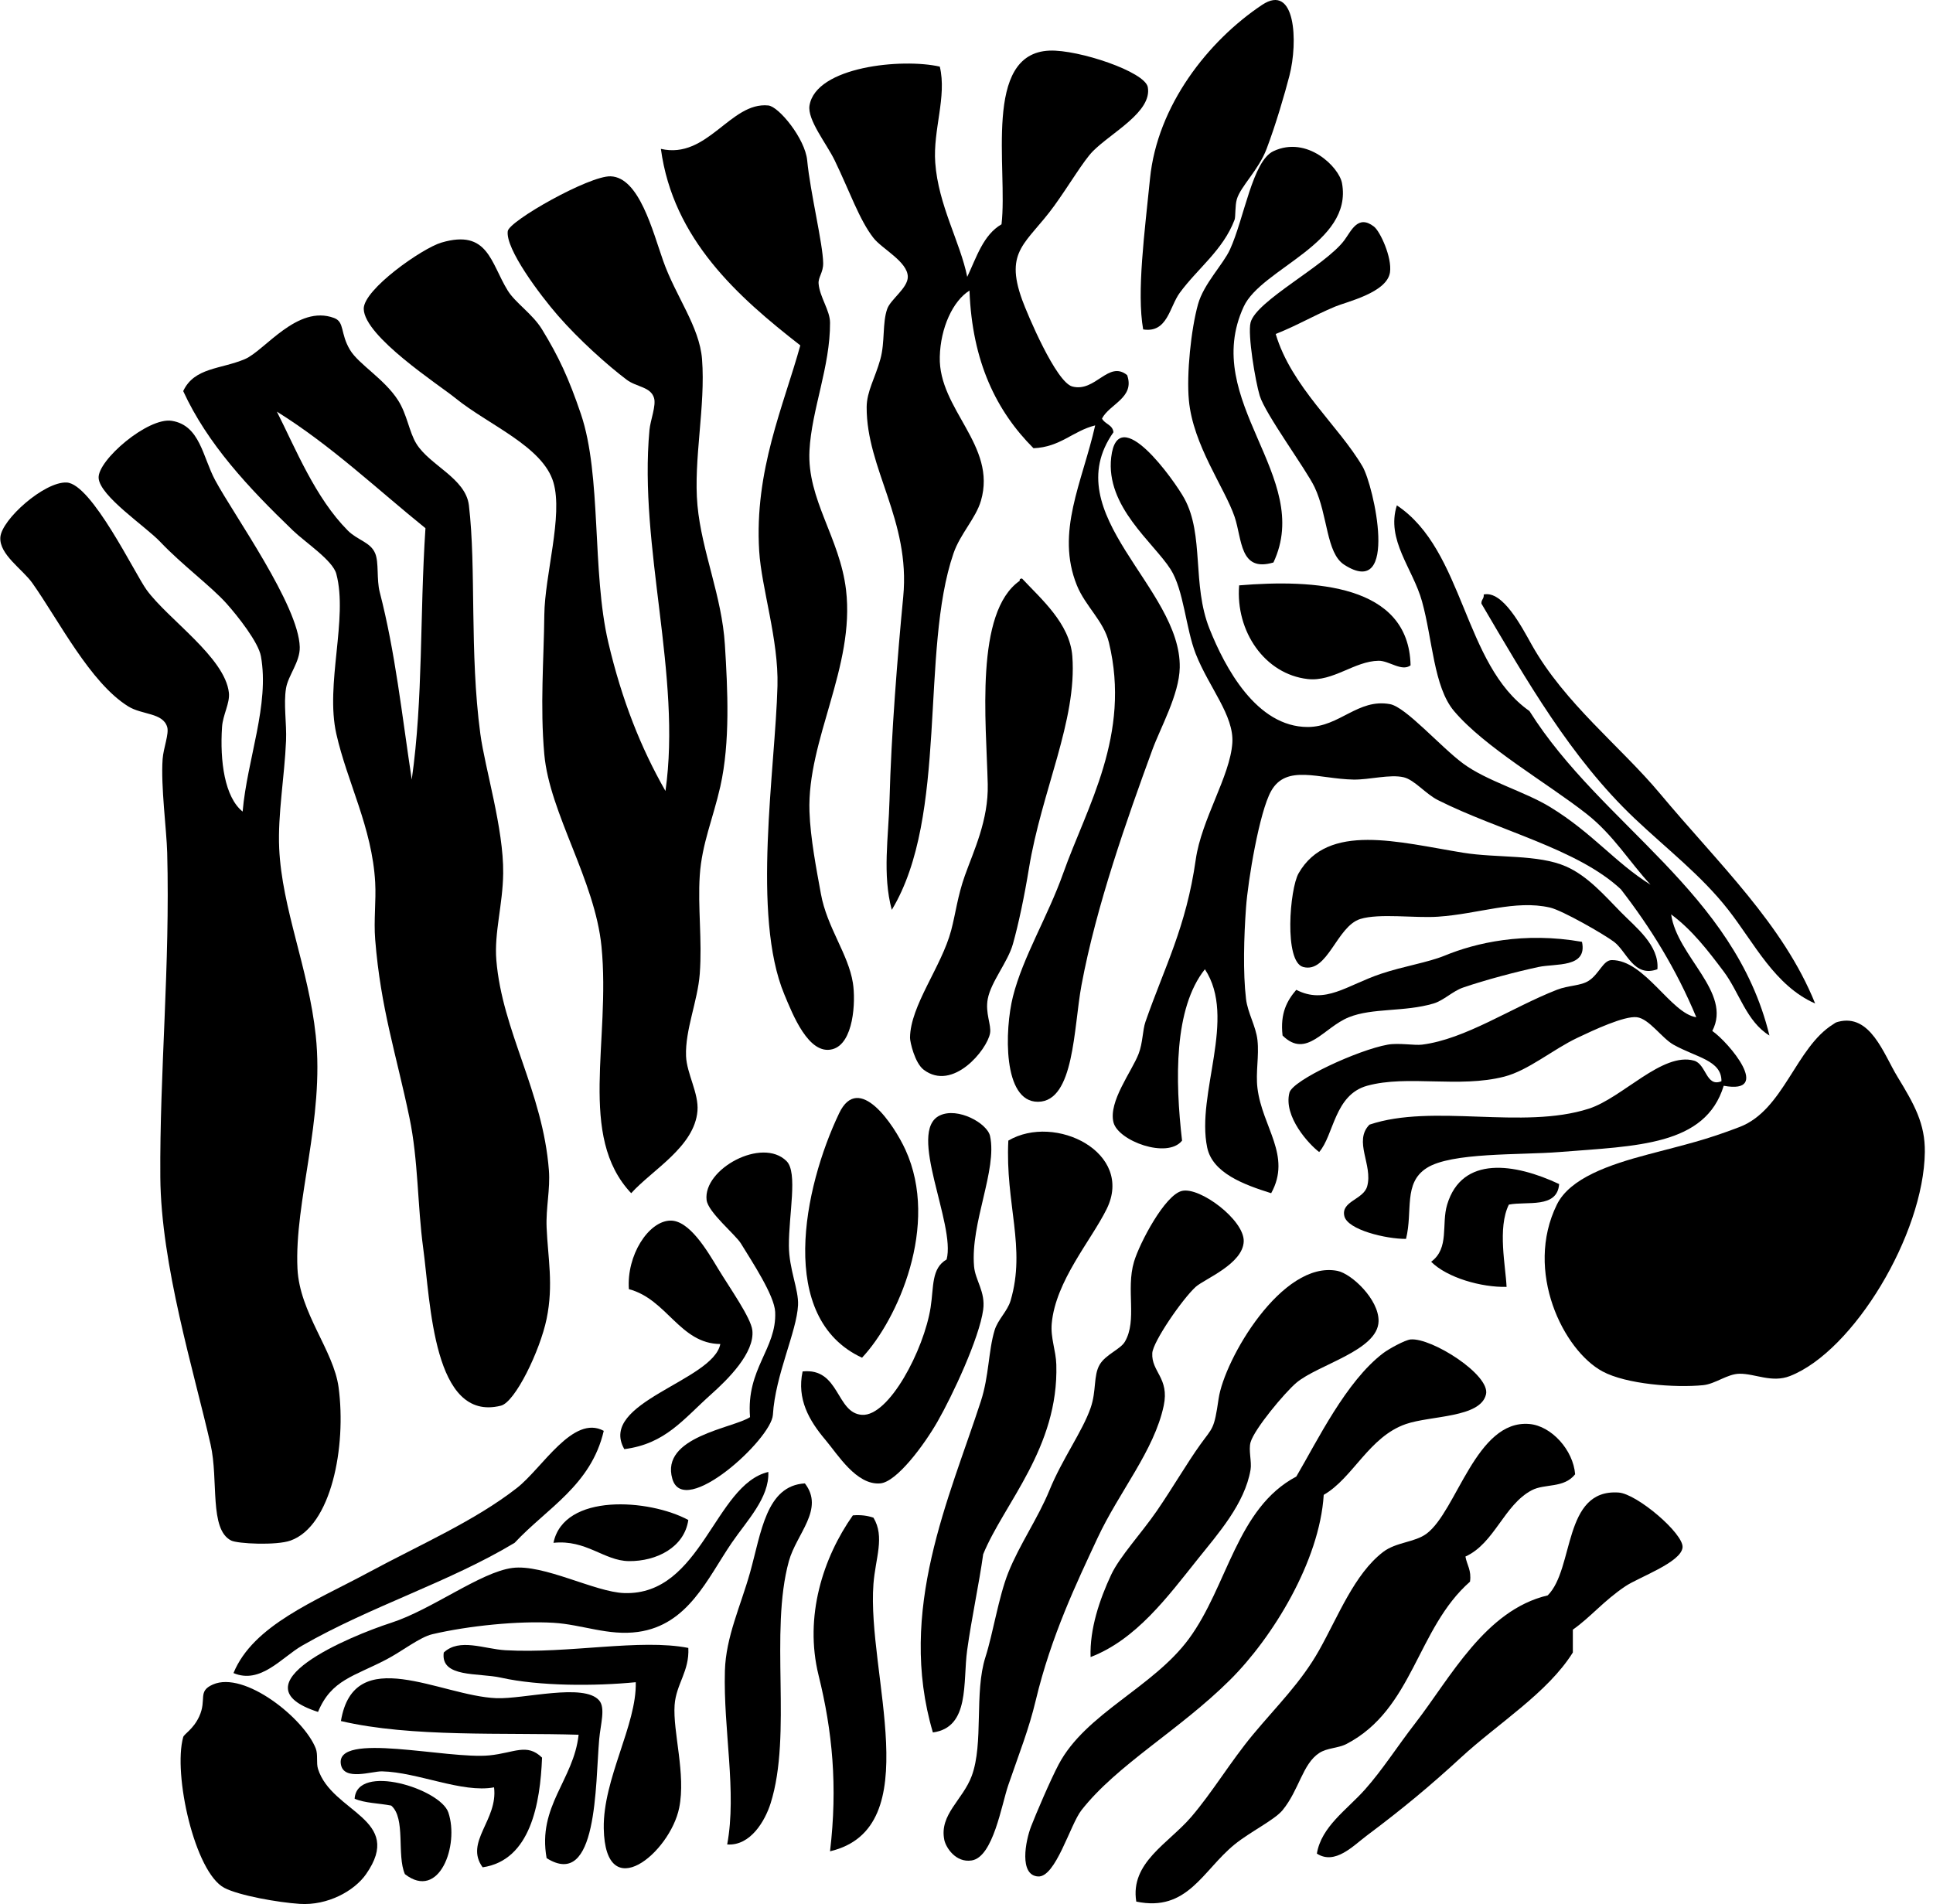
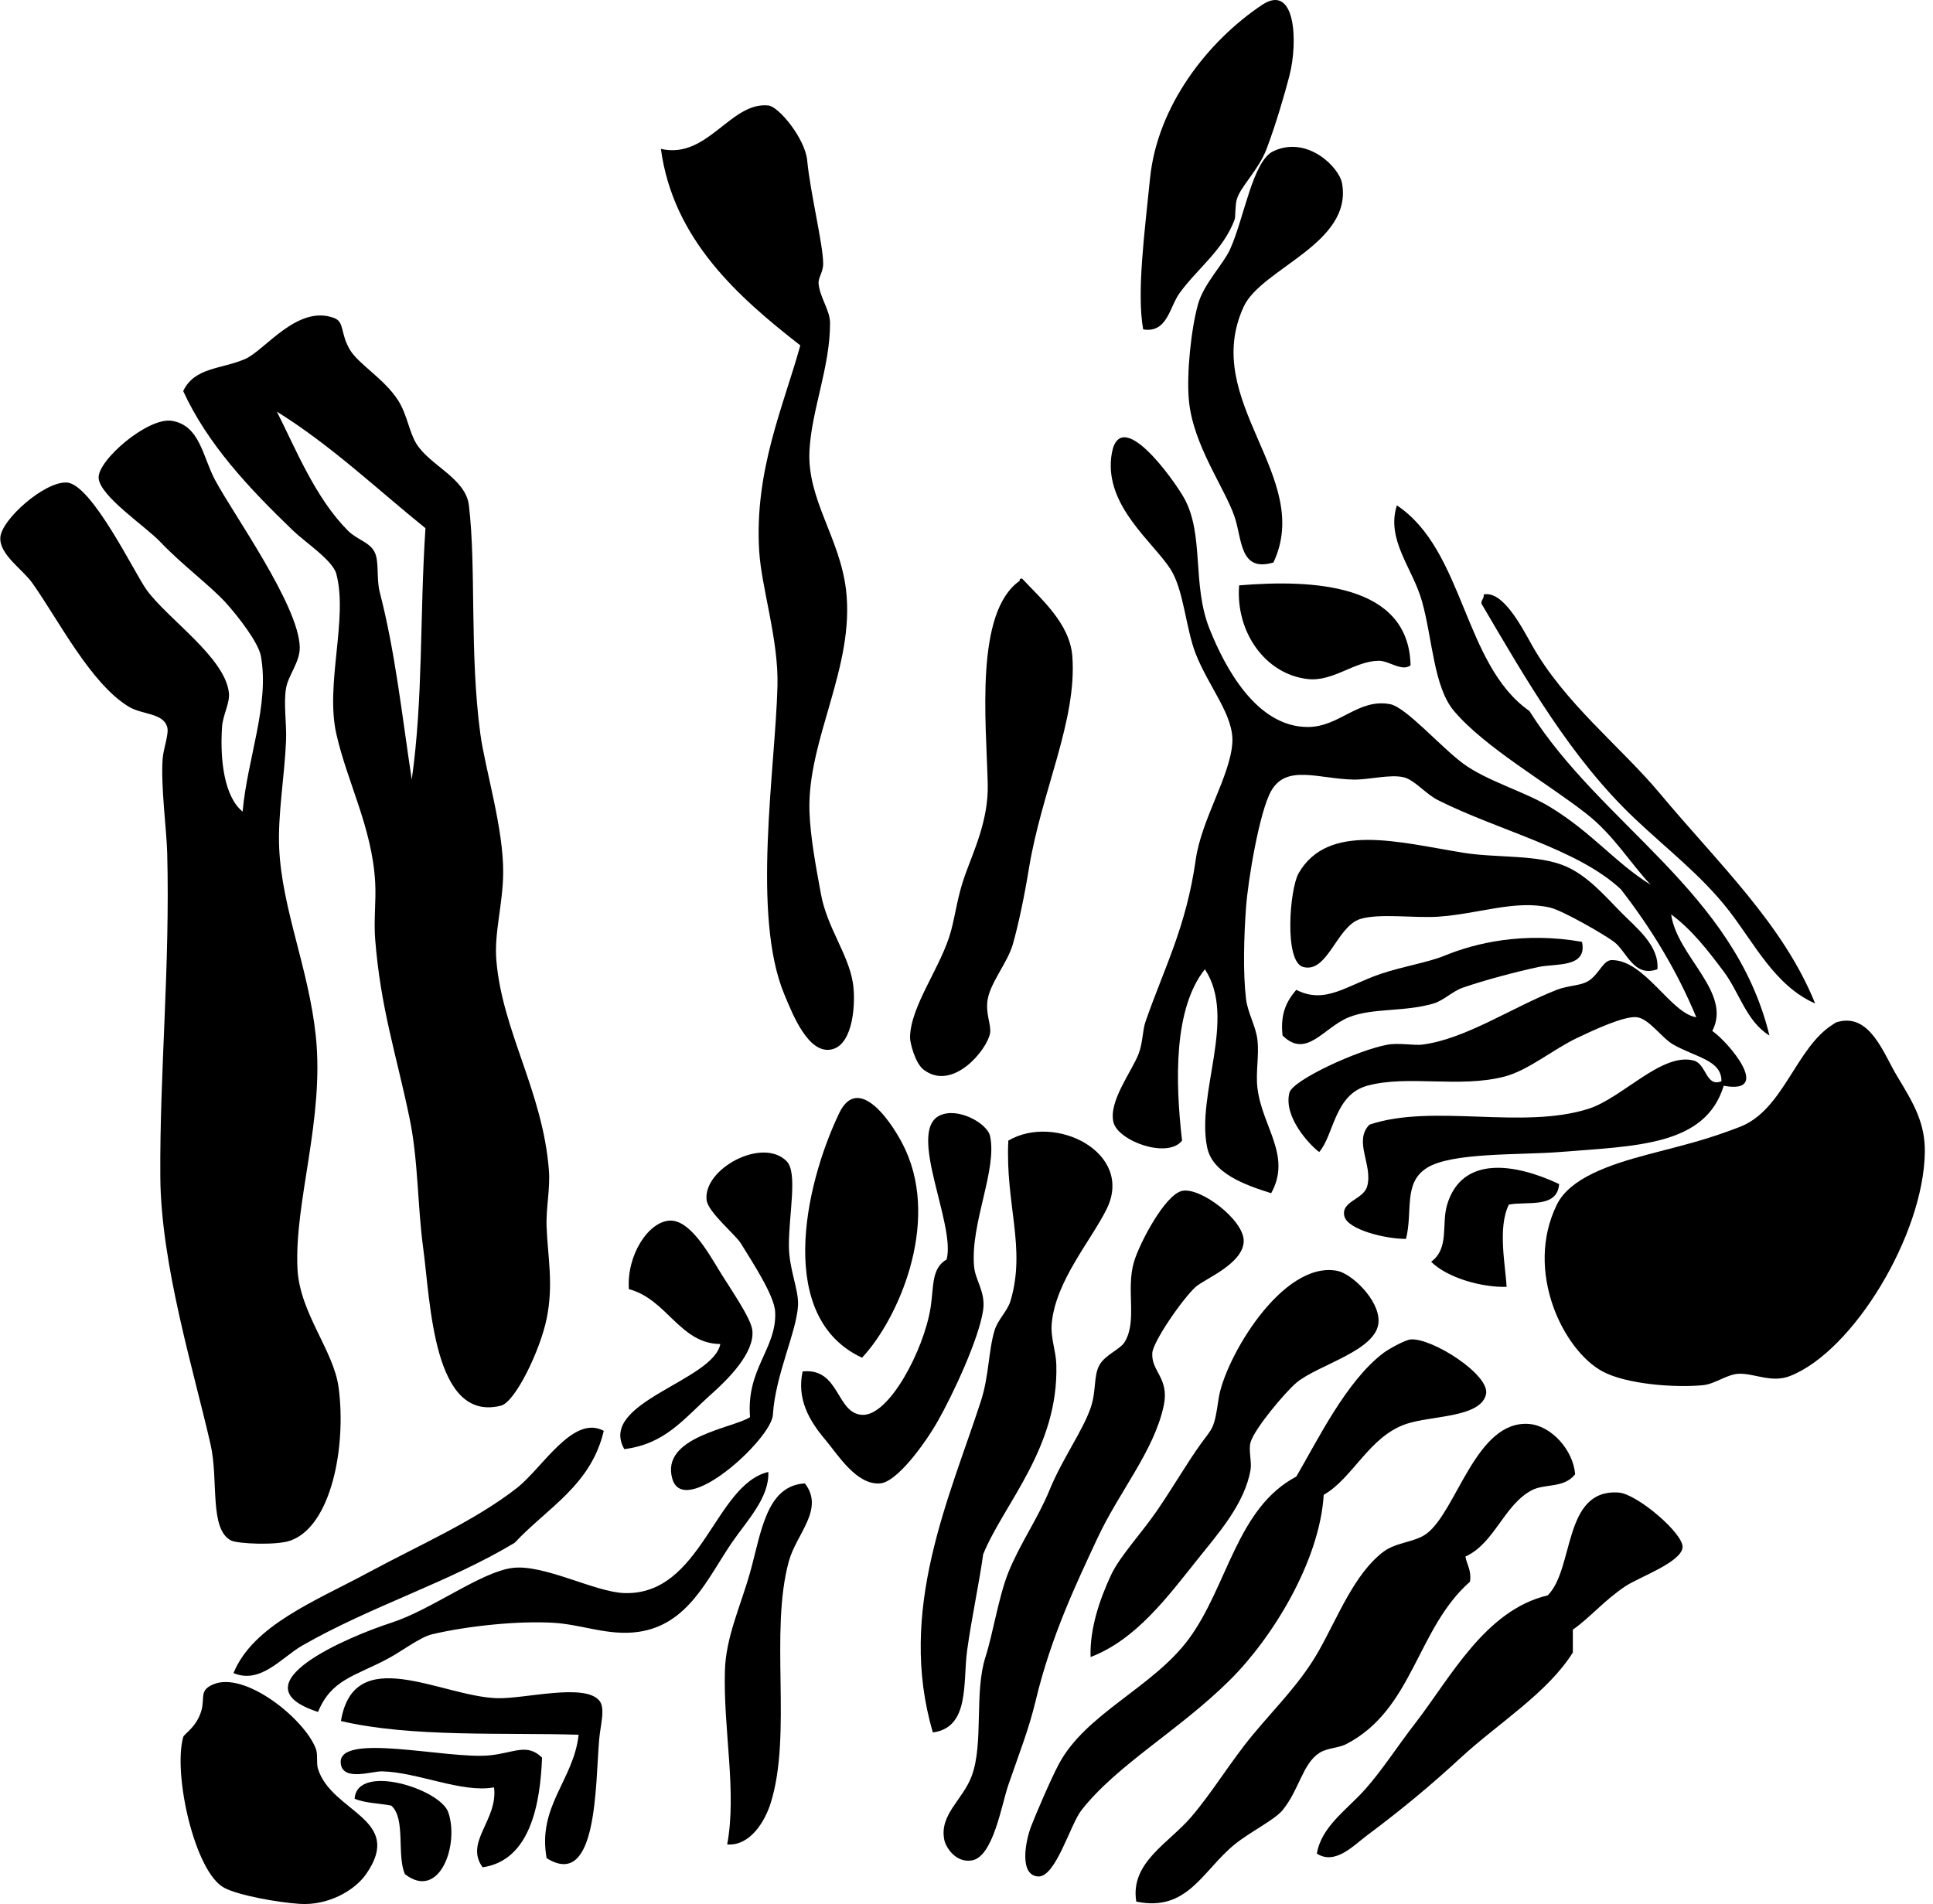
<svg xmlns="http://www.w3.org/2000/svg" width="203" height="200" fill="none" viewBox="0 0 203 200">
  <path fill="#000" fill-rule="evenodd" d="M120.053 34.601c-.693-3.905.158-10.22.719-15.841.765-7.685 6.11-14.466 11.76-18.241 3.524-2.355 3.805 3.865 2.88 7.44-.473 1.833-1.42 5.107-2.398 7.68-.849 2.234-2.719 3.924-3.122 5.282-.206.697-.122 1.846-.238 2.159-1.21 3.194-3.872 5.099-5.762 7.682-1.078 1.47-1.284 4.246-3.839 3.84Z" clip-rule="evenodd" />
-   <path fill="#000" fill-rule="evenodd" d="M118.371 39.403c.837 2.378-1.857 3.032-2.64 4.56.29.59 1.12.641 1.202 1.44-6.077 8.626 7.129 16.323 6.961 24.724-.056 2.832-2.029 6.309-2.88 8.64-2.655 7.266-5.892 16.396-7.44 24.723-.831 4.465-.743 12.213-4.56 12.241-3.735.032-3.505-7.598-2.64-11.041 1.054-4.19 3.655-8.383 5.281-12.962 2.49-7.013 7.148-14.543 4.801-24.242-.549-2.266-2.463-3.788-3.363-6-2.261-5.59.575-10.83 1.921-16.803-2.365.594-3.639 2.28-6.479 2.399-3.881-3.882-6.447-9.077-6.721-16.56-1.742 1.083-3.044 3.904-3.12 6.96-.14 5.536 6.026 9.297 4.32 15.123-.541 1.847-2.179 3.475-2.88 5.522-3.527 10.262-.509 27.58-6.481 37.443-1.001-3.71-.34-7.635-.238-11.522.18-6.91.84-15.133 1.44-21.363.773-8.033-3.87-13.448-3.84-19.921.008-1.664.894-3.056 1.44-5.041.5-1.814.195-3.805.72-5.281.358-1.006 2.162-2.18 2.16-3.36-.006-1.593-2.685-2.919-3.6-4.082-1.483-1.885-2.526-4.949-4.082-8.161-.843-1.74-2.89-4.256-2.64-5.76.681-4.092 9.733-4.985 13.683-4.08.753 3.159-.727 6.63-.48 10.08.322 4.482 2.619 8.335 3.36 12.002.979-2.06 1.676-4.406 3.601-5.521.683-5.834-2.023-17.96 5.043-18.243 3.022-.12 10.031 2.213 10.32 3.841.462 2.6-3.828 4.77-5.762 6.72-.996 1.007-2.542 3.642-4.08 5.761-2.862 3.944-5.243 4.628-3.36 9.841.534 1.477 3.56 8.678 5.281 9.12 2.427.632 3.789-2.79 5.752-1.197Z" clip-rule="evenodd" />
  <path fill="#000" fill-rule="evenodd" d="M84.047 36.28c-6.52-5.085-13.356-11.121-14.642-20.642 4.903 1.133 7.292-4.961 11.282-4.56 1.105.112 3.86 3.48 4.081 5.76.33 3.42 1.652 8.76 1.68 10.802.015.991-.54 1.472-.48 2.161.124 1.418 1.193 2.802 1.201 4.08.025 4.626-1.936 9.144-2.16 13.442-.267 5.14 3.19 9.144 3.84 14.642.956 8.08-4.099 15.745-3.84 23.283.096 2.806.737 6.087 1.201 8.64.639 3.533 2.878 6.315 3.36 9.363.307 1.939.09 6.379-2.16 6.961-2.498.645-4.178-3.695-5.041-5.761-3.46-8.296-.945-23.673-.72-32.404.127-4.865-1.68-10.272-1.92-14.162-.522-8.465 2.562-15.244 4.318-21.605Zm49.687 22.803c-3.565 1.058-3.275-2.429-4.08-4.8-1.033-3.038-4.364-7.518-4.8-12.24-.257-2.77.228-7.459.959-10.082.605-2.165 2.633-4.168 3.36-5.76 1.498-3.287 2.358-9.289 4.561-10.322 3.546-1.665 6.891 1.67 7.201 3.362 1.158 6.343-8.465 8.948-10.32 12.962-4.6 9.943 7.366 17.856 3.119 26.88Z" clip-rule="evenodd" />
-   <path fill="#000" fill-rule="evenodd" d="M66.286 125.334c-5.666-6.006-2.135-15.952-3.12-25.924-.688-6.953-5.444-13.986-6.003-20.16-.456-5.072-.048-9.987 0-14.645.044-4.206 1.98-10.426.96-13.92-1.11-3.804-6.856-6.059-10.32-8.883-1.659-1.35-9.55-6.449-9.604-9.36-.036-2.025 6.113-6.357 8.162-6.962 4.898-1.446 5.159 2.125 6.96 5.04.804 1.299 2.595 2.438 3.602 4.08 1.734 2.834 2.798 5.101 4.081 8.883 2.2 6.48 1.134 16.564 2.88 24.002 1.42 6.05 3.423 11.085 6.002 15.601 1.72-12.126-2.821-25.612-1.68-37.923.092-1.002.72-2.564.48-3.36-.358-1.192-1.834-1.13-2.88-1.921-2.004-1.51-5.002-4.196-7.2-6.72-1.912-2.194-5.532-7.023-5.282-8.882.146-1.08 8.57-5.84 10.803-5.76 2.992.105 4.402 5.71 5.52 8.88 1.31 3.718 3.812 6.898 4.08 10.323.385 4.922-.92 10.574-.48 15.36.449 4.865 2.561 9.498 2.88 14.642.292 4.683.57 10.214-.479 14.883-.759 3.368-1.94 6.014-2.16 9.36-.219 3.341.266 6.802 0 10.322-.215 2.856-1.545 5.894-1.44 8.64.07 1.847 1.351 3.906 1.199 5.76-.31 3.767-4.752 6.192-6.961 8.644Zm67.687-90.251c1.644 5.536 6.609 9.625 9.12 13.921 1.174 2.007 3.872 14.035-1.918 10.32-1.921-1.231-1.704-5.18-3.122-8.159-.886-1.862-5.175-7.664-5.76-9.603-.455-1.506-1.282-6.415-.96-7.68.581-2.293 7.851-5.968 9.842-8.64.745-1.002 1.43-2.744 3.12-1.44.639.493 1.907 3.224 1.68 4.8-.308 2.15-4.59 3.105-5.759 3.601-2.484 1.05-3.826 1.909-6.243 2.88Z" clip-rule="evenodd" />
  <path fill="#000" fill-rule="evenodd" d="M19.24 41.08c1.169-2.497 3.929-2.279 6.48-3.36 2.07-.877 5.5-5.758 9.36-4.32 1.136.42.628 1.616 1.681 3.36.91 1.509 3.607 3.043 5.04 5.282.952 1.486 1.163 3.326 1.922 4.56 1.41 2.293 5.179 3.623 5.52 6.479.784 6.58.055 15.447 1.2 24.002.487 3.635 2.456 9.956 2.4 14.644-.038 3.3-.955 6.255-.719 9.121.615 7.476 4.883 13.792 5.52 22.082.154 1.992-.325 3.927-.24 6 .13 3.194.742 6 0 9.603-.686 3.324-3.293 8.742-4.801 9.12-7.128 1.785-7.382-10.836-8.162-16.562-.604-4.456-.508-9.209-1.44-13.681-1.391-6.697-3.021-11.463-3.6-18.723-.163-2.045.108-4.048 0-6.002-.319-5.754-2.934-10.499-4.082-15.602-1.178-5.237 1.25-12.108 0-16.802-.378-1.426-3.26-3.307-4.56-4.56-4.695-4.52-8.97-9.093-11.52-14.64Zm17.28 14.642c1.034 1.038 2.382 1.21 2.88 2.402.407.969.13 2.727.481 4.08 1.63 6.304 2.318 12.797 3.36 19.682 1.215-8.584.826-17.1 1.44-26.404-5.136-4.146-9.883-8.68-15.602-12.243 1.976 3.91 4.037 9.06 7.442 12.483Z" clip-rule="evenodd" />
  <path fill="#000" fill-rule="evenodd" d="M25.48 85.248c.487-5.54 2.84-11.223 1.92-16.322-.262-1.454-2.399-4.174-3.6-5.52-1.633-1.828-4.69-4.08-6.962-6.48-1.548-1.637-6.364-4.81-6.48-6.72-.115-1.852 5.168-6.399 7.68-6.002 2.974.47 3.244 3.797 4.56 6.24 1.97 3.663 8.774 13.142 8.882 17.524.038 1.564-1.215 2.97-1.44 4.32-.278 1.66.076 3.707 0 5.52-.158 3.753-.879 7.748-.72 11.283.288 6.373 3.085 12.601 3.84 19.681.934 8.762-2.259 17.43-1.92 24.483.224 4.657 3.801 8.582 4.32 12.481.83 6.229-.765 14.548-5.041 16.082-1.488.537-5.57.338-6.24 0-2.326-1.17-1.31-6.347-2.162-10.08-1.762-7.736-5.21-18.869-5.28-28.086-.08-11.009 1.035-22.216.722-34.084-.064-2.406-.685-7.016-.48-9.842.084-1.16.692-2.645.48-3.36-.45-1.516-2.623-1.26-4.081-2.161-4.004-2.474-7.31-9.046-10.082-12.962-1.031-1.456-3.479-2.99-3.36-4.798.12-1.869 4.622-5.87 6.96-5.762 2.63.118 7.173 9.595 8.402 11.281 2.253 3.092 8.23 7.092 8.64 10.8.122 1.102-.635 2.316-.719 3.602-.238 3.589.274 7.362 2.161 8.882Zm147.859 7.681c-2.201-2.365-3.882-5.21-6.72-7.44-4.095-3.22-10.682-6.972-13.92-10.803-2.141-2.534-2.252-7.54-3.363-11.522-.965-3.467-3.795-6.443-2.64-10.081 7.108 4.734 6.958 16.726 13.923 21.603 7.569 12.034 21.526 18.958 25.203 34.084-2.418-1.474-3.171-4.552-4.801-6.721-1.68-2.237-3.332-4.382-5.519-6 .624 4.438 6.436 8.191 4.319 12.241 1.741 1.205 6.355 6.703 1.2 5.759-1.925 6.307-9.126 6.313-17.281 6.962-4.144.33-11.334.012-13.921 1.682-2.462 1.586-1.43 4.484-2.161 7.44-2.085.016-6.149-.951-6.479-2.399-.361-1.568 2.013-1.726 2.399-3.122.625-2.247-1.472-4.733.24-6.479 6.68-2.251 16.064.571 23.044-1.68 3.543-1.144 7.716-5.97 11.041-5.043 1.304.366 1.256 2.83 2.88 2.161.026-2.207-2.656-2.494-5.043-3.841-1.226-.693-2.552-2.726-3.839-2.882-1.318-.159-4.549 1.355-6.241 2.161-2.605 1.237-5.151 3.428-7.68 4.079-4.757 1.226-10.168-.208-14.402.959-3.453.954-3.491 5.193-5.041 6.962-1.043-.781-3.777-3.715-3.122-6.239.343-1.317 7.2-4.484 10.32-5.04 1.156-.207 2.816.1 3.601 0 4.564-.573 9.391-3.892 14.161-5.76 1.23-.483 2.51-.399 3.363-.96 1.097-.723 1.498-2.153 2.399-2.161 3.465-.028 6.217 5.62 8.882 6.001-2.089-5.033-4.814-9.427-7.921-13.44-4.54-4.244-12.837-6.157-19.204-9.363-1.308-.66-2.471-2.13-3.599-2.4-1.44-.344-3.643.273-5.281.24-3.643-.067-7.035-1.648-8.642 1.2-1.241 2.205-2.433 9.393-2.639 12.243-.222 3.074-.329 6.831 0 9.601.176 1.472 1.039 2.858 1.201 4.32.187 1.676-.202 3.374 0 5.041.495 4.097 3.623 7.097 1.44 11.043-2.861-.897-6.16-2.117-6.719-4.801-1.183-5.669 3.143-13.584-.24-18.723-3.268 4.107-3.134 11.648-2.399 18.002-1.544 1.945-6.715.03-7.202-1.92-.547-2.193 1.923-5.336 2.64-7.202.448-1.164.41-2.468.718-3.361 2.009-5.776 4.268-9.91 5.282-17.043.6-4.228 3.607-8.752 3.841-12.24.194-2.888-2.445-5.82-3.841-9.361-1.044-2.65-1.256-6.707-2.64-8.882-1.798-2.826-6.839-6.587-6.24-11.762.693-5.983 6.675 2.479 7.682 4.32 2.103 3.849.787 9.028 2.64 13.682 1.608 4.038 4.926 10.324 10.32 10.32 3.35-.002 5.269-3.018 8.639-2.4 1.665.305 5.294 4.475 7.681 6.241 2.495 1.843 6.441 2.926 9.122 4.559 4.47 2.73 6.864 5.874 10.559 8.165Zm1.68 2.4c-.1-.101.158.157 0 0Zm-67.928-34.325c-.042-.204.094-.224.24-.238 1.981 2.127 5.019 4.712 5.282 8.159.512 6.75-3.233 14.165-4.561 22.322-.458 2.806-1.079 5.796-1.68 7.92-.537 1.899-2.299 3.952-2.64 5.763-.282 1.502.397 2.725.241 3.601-.315 1.75-3.912 6.144-6.962 3.839-.947-.713-1.444-2.934-1.442-3.361.024-3.376 3.307-7.458 4.32-11.281.471-1.774.673-3.605 1.442-5.762.907-2.553 2.49-5.81 2.399-9.601-.156-6.555-1.387-18.052 3.361-21.361Z" clip-rule="evenodd" />
  <path fill="#000" fill-rule="evenodd" d="M148.136 69.886c-.919.699-2.257-.495-3.36-.479-2.536.036-4.775 2.221-7.442 1.92-4.502-.51-7.593-5-7.202-9.84 7.845-.65 17.82-.137 18.004 8.399Zm42.487 35.522c-4.238-1.867-6.369-6.315-9.123-9.841-2.817-3.61-6.464-6.4-9.841-9.602-6.673-6.324-11.355-14.521-16.082-22.562-.03-.43.295-.507.24-.96 2.003-.426 3.962 3.353 5.041 5.282 3.451 6.152 9.337 10.688 13.443 15.6 6.19 7.409 12.985 13.786 16.322 22.083Zm-16.565-3.599c-2.496.905-3.213-1.869-4.558-2.88-1.088-.813-5.42-3.3-6.722-3.599-3.675-.841-7.422.663-11.762.96-2.433.166-6.164-.377-8.159.24-2.487.773-3.43 5.738-6 5.041-2.027-.549-1.418-8.208-.48-9.84 3.078-5.373 10.496-3.262 17.281-2.16 3.569.578 7.869.151 10.801 1.44 2.271.997 4.027 3.03 5.762 4.8 1.554 1.588 4.051 3.486 3.837 5.998Z" clip-rule="evenodd" />
  <path fill="#000" fill-rule="evenodd" d="M166.137 98.93c.591 2.762-2.766 2.255-4.56 2.64-2.339.502-5.574 1.355-7.921 2.161-1.107.378-2.033 1.359-3.12 1.68-3.056.903-6.393.436-8.882 1.44-2.672 1.079-4.444 4.406-6.962 1.92-.27-2.349.481-3.679 1.44-4.8 3.047 1.57 5.294-.473 8.882-1.68 2.398-.807 4.915-1.18 6.724-1.921 3.238-1.33 8.289-2.515 14.399-1.44Zm26.885 8.402c3.406-.913 4.798 3.395 6.24 5.76 1.791 2.938 2.916 4.945 2.88 7.921-.106 8.635-7.486 20.908-14.161 23.524-1.901.743-3.643-.249-5.281-.241-1.292.006-2.546 1.072-3.841 1.202-2.966.292-8.069-.1-10.561-1.442-4.127-2.221-8.233-10.538-4.8-17.522 1.374-2.794 5.521-4.201 9.601-5.281 4.043-1.069 5.996-1.494 9.603-2.88 4.634-1.782 5.874-8.353 9.839-10.801.178-.11.188-.162.481-.24ZM90.528 142.613c-8.974-4.154-6.138-17.857-2.4-25.683 2.064-4.324 5.757 1.213 6.96 3.841 3.617 7.907-.827 17.876-4.56 21.842Z" clip-rule="evenodd" />
  <path fill="#000" fill-rule="evenodd" d="M84.288 144.055c3.914-.405 3.495 4.392 6.24 4.56 2.835.174 6.504-6.827 7.203-11.281.342-2.189.062-4.102 1.68-5.041.983-3.665-4.196-13.464-.72-15.123 1.893-.905 4.988.814 5.282 2.159.773 3.555-2.071 9.131-1.68 13.683.124 1.476 1.217 2.678.959 4.56-.411 2.99-3.216 8.996-4.8 11.76-1.398 2.442-4.274 6.327-6 6.481-2.502.222-4.47-3.032-5.76-4.56-1.733-2.047-3.023-4.3-2.404-7.198Z" clip-rule="evenodd" />
  <path fill="#000" fill-rule="evenodd" d="M103.252 163.257c-.437 3.136-1.206 6.641-1.683 10.079-.466 3.383.307 8.115-3.599 8.64-3.79-12.813 1.729-24.597 5.041-34.803.863-2.66.781-5.257 1.44-7.442.343-1.134 1.35-1.995 1.681-3.121 1.64-5.563-.575-10.177-.239-16.802 4.915-2.89 13.262 1.267 10.32 7.201-1.654 3.333-5.349 7.541-5.762 12.001-.138 1.524.437 2.832.481 4.32.262 8.735-5.511 14.615-7.68 19.927Zm-24.484-14.402c-.42-5.097 2.812-7.17 2.64-11.043-.078-1.745-2.44-5.301-3.6-7.2-.574-.935-3.448-3.276-3.602-4.56-.39-3.251 5.84-6.661 8.402-4.082 1.193 1.204.224 5.582.24 8.882.012 2.49 1.04 4.595.96 6.241-.135 2.796-2.388 7.316-2.64 11.521-.153 2.544-9.34 10.963-10.56 6.722-1.285-4.444 6.426-5.322 8.16-6.481Zm84.97-24.482c-.198 2.605-3.394 1.78-5.281 2.159-1.216 2.455-.328 6.521-.24 8.642-2.638.06-6.233-.954-7.921-2.64 1.943-1.42 1.057-3.935 1.68-6 1.568-5.203 7.132-4.338 11.762-2.161Zm-39.606.719c1.9-.437 6.529 3.054 6.481 5.281-.052 2.389-4.136 3.98-5.043 4.799-1.388 1.259-4.494 5.762-4.56 6.961-.107 1.969 1.818 2.608 1.201 5.52-1.005 4.742-4.686 9.034-6.961 13.923-2.157 4.632-4.857 10.242-6.481 17.041-.723 3.03-1.7 5.455-2.878 8.882-.713 2.063-1.582 7.558-3.841 7.921-1.682.27-2.718-1.362-2.882-2.159-.537-2.668 1.945-4.19 2.882-6.721 1.268-3.433.246-8.754 1.44-12.481.801-2.502 1.378-6.315 2.401-8.882 1.17-2.93 3.126-5.72 4.32-8.642 1.346-3.299 3.449-6.149 4.32-8.64.633-1.814.278-3.407.959-4.56.625-1.062 2.171-1.6 2.64-2.399 1.326-2.263.09-5.468.961-8.402.577-1.944 3.244-7.031 5.041-7.442Z" clip-rule="evenodd" />
  <path fill="#000" fill-rule="evenodd" d="M65.564 152.217c-2.811-4.921 9.329-7.15 10.082-11.041-4.244-.032-5.604-4.717-9.601-5.762-.254-3.547 2.043-7.122 4.322-7.202 2.023-.07 3.915 3.184 5.04 5.041 1.258 2.075 3.453 5.159 3.602 6.479.264 2.365-2.57 5.159-4.32 6.721-2.95 2.635-4.8 5.207-9.125 5.764Zm48.968 21.839c-.105-2.954.945-6.043 2.158-8.64.898-1.917 3.181-4.362 4.803-6.719 1.672-2.438 3.198-5.067 4.56-6.96 1.314-1.828 1.45-1.538 1.921-4.802.593-4.12 6.661-14.582 12.479-13.443 1.476.291 4.362 2.991 4.322 5.282-.054 3.094-6.373 4.554-8.644 6.48-1.21 1.03-4.39 4.829-4.799 6.241-.236.817.141 2.049 0 2.88-.606 3.581-3.432 6.749-5.521 9.361-3.194 3.997-6.483 8.479-11.279 10.32Zm24.483-17.037c-.433 6.979-5.388 15.018-9.842 19.442-5.347 5.312-11.828 8.87-15.601 13.681-1.19 1.516-2.706 7.082-4.56 6.961-2.001-.13-1.33-3.709-.719-5.281.478-1.229 1.996-4.808 2.88-6.479 2.842-5.383 9.905-8.071 13.68-13.201 4.082-5.548 5.019-13.729 11.282-17.044 2.213-3.763 5.219-9.995 9.122-12.961.585-.447 2.297-1.388 2.88-1.442 2.219-.199 8.387 3.725 7.921 5.762-.571 2.479-5.786 2.223-8.402 3.12-3.883 1.33-5.573 5.684-8.641 7.442Zm-75.61-6.723c-1.327 5.714-5.964 8.119-9.36 11.762-6.878 4.142-15.125 6.665-22.323 10.803-2.13 1.223-4.358 4.085-7.202 2.878 2.06-5.029 8.598-7.561 14.162-10.561 5.53-2.98 11.153-5.409 15.603-8.882 2.666-2.077 5.894-7.752 9.12-6Zm102.013 4.561c-1.187 1.502-3.186.955-4.56 1.68-2.922 1.545-3.901 5.578-6.961 6.962.152.887.651 1.43.48 2.639-5.599 4.925-5.954 13.387-12.963 17.044-.899.468-2.029.398-2.88.959-1.75 1.152-2.105 3.881-3.841 6-.839 1.024-3.413 2.275-5.041 3.601-3.357 2.736-4.939 7.126-10.322 6-.665-4.087 3.372-6.096 5.762-8.882 2.237-2.605 4.121-5.798 6.478-8.64 2.512-3.024 5.057-5.487 6.964-8.882 2.009-3.577 3.703-8.007 6.719-10.32 1.362-1.045 3.315-.995 4.56-1.92 3.179-2.362 5.201-12.003 10.801-11.522 2.317.198 4.606 2.738 4.804 5.281Z" clip-rule="evenodd" />
  <path fill="#000" fill-rule="evenodd" d="M80.687 154.613c.122 2.714-2.257 5.123-3.84 7.442-2.57 3.77-4.573 8.628-9.842 9.361-3.113.435-5.894-.783-8.882-.959-3.653-.216-8.912.308-12.722 1.201-1.324.311-3.174 1.789-4.8 2.64-3.43 1.8-5.806 2.139-7.202 5.522-8.904-2.868 3.362-7.967 7.68-9.363 4.272-1.378 9.38-5.321 12.722-5.76 3.288-.431 8.69 2.545 11.762 2.64 8.13.254 9.475-11.382 15.124-12.724Zm3.841 1.203c2.09 2.708-.887 5.288-1.68 8.161-2.061 7.471.37 18.187-1.92 25.443-.57 1.805-2.102 4.5-4.56 4.32 1.03-5.548-.416-12.028-.24-18.241.1-3.563 1.653-6.801 2.642-10.322 1.174-4.192 1.692-9.13 5.758-9.361Zm80.649 15.363v2.399c-2.669 4.26-7.82 7.412-11.76 11.041-3.202 2.95-6.118 5.376-9.841 8.162-1.456 1.089-3.368 3.156-5.281 1.92.475-2.842 3.13-4.58 5.041-6.719 1.846-2.071 3.38-4.506 5.281-6.963 3.705-4.783 7.348-11.893 13.921-13.441 2.812-2.798 1.58-11.203 7.442-10.802 1.939.132 6.841 4.323 6.719 5.759-.13 1.571-4.6 3.141-6 4.082-2.313 1.552-3.633 3.232-5.522 4.562Z" clip-rule="evenodd" />
-   <path fill="#000" fill-rule="evenodd" d="M72.285 159.659c-.418 2.88-3.342 4.35-6.24 4.32-2.612-.028-4.462-2.283-7.921-1.921 1.093-5.263 10.068-4.612 14.161-2.399Zm19.443-.242c1.22 2.014.204 4.257 0 6.961-.711 9.419 5.764 25.653-4.56 28.082.813-6.843.248-12.623-1.202-18.483-1.53-6.186.475-12.377 3.6-16.803.876-.072 1.563.04 2.162.243Zm-19.442 13.681c.128 2.461-1.284 3.783-1.44 6.002-.198 2.818 1.203 7.24.48 10.801-.955 4.706-7.768 10.404-7.92 2.161-.094-5.211 3.474-10.891 3.36-15.363-4.264.421-10.13.423-14.161-.479-2.365-.528-6.363.034-6.002-2.639 1.656-1.554 4.236-.369 6.48-.241 6.666.377 14.132-1.235 19.203-.242Z" clip-rule="evenodd" />
  <path fill="#000" fill-rule="evenodd" d="M57.405 195.179c-.983-5.47 2.842-8.193 3.36-12.962-7.744-.246-17.591.296-24.961-1.44 1.374-8.269 10.436-2.636 16.322-2.401 2.862.116 9.206-1.624 10.8.24.68.791.139 2.5 0 4.082-.414 4.704-.152 15.861-5.52 12.481Zm-35.045-18.24c3.32-1.46 9.579 3.573 10.8 6.719.253.651.033 1.513.24 2.161 1.46 4.581 9.111 5.22 5.042 11.043-1.234 1.765-4.03 3.311-6.96 3.121-2.27-.149-6.372-.872-7.92-1.681-3.103-1.62-5.412-11.946-4.322-15.841.088-.317 1.065-.825 1.68-2.161.831-1.809-.214-2.634 1.44-3.361Z" clip-rule="evenodd" />
  <path fill="#000" fill-rule="evenodd" d="M56.925 184.621c-.186 4.794-1.204 10.786-6.24 11.521-1.937-2.661 1.633-4.96 1.199-8.399-3.359.625-8.017-1.596-11.762-1.68-1.066-.024-3.998 1.037-4.32-.719-.649-3.529 11.175-.519 15.601-.959 2.62-.265 3.93-1.318 5.522.236Z" clip-rule="evenodd" />
  <path fill="#000" fill-rule="evenodd" d="M42.523 196.86c-.879-2.001.112-5.874-1.44-7.202-1.273-.248-2.783-.256-3.84-.721.235-3.773 8.993-1.049 9.84 1.442 1.168 3.439-.953 9.289-4.56 6.481Z" clip-rule="evenodd" />
</svg>